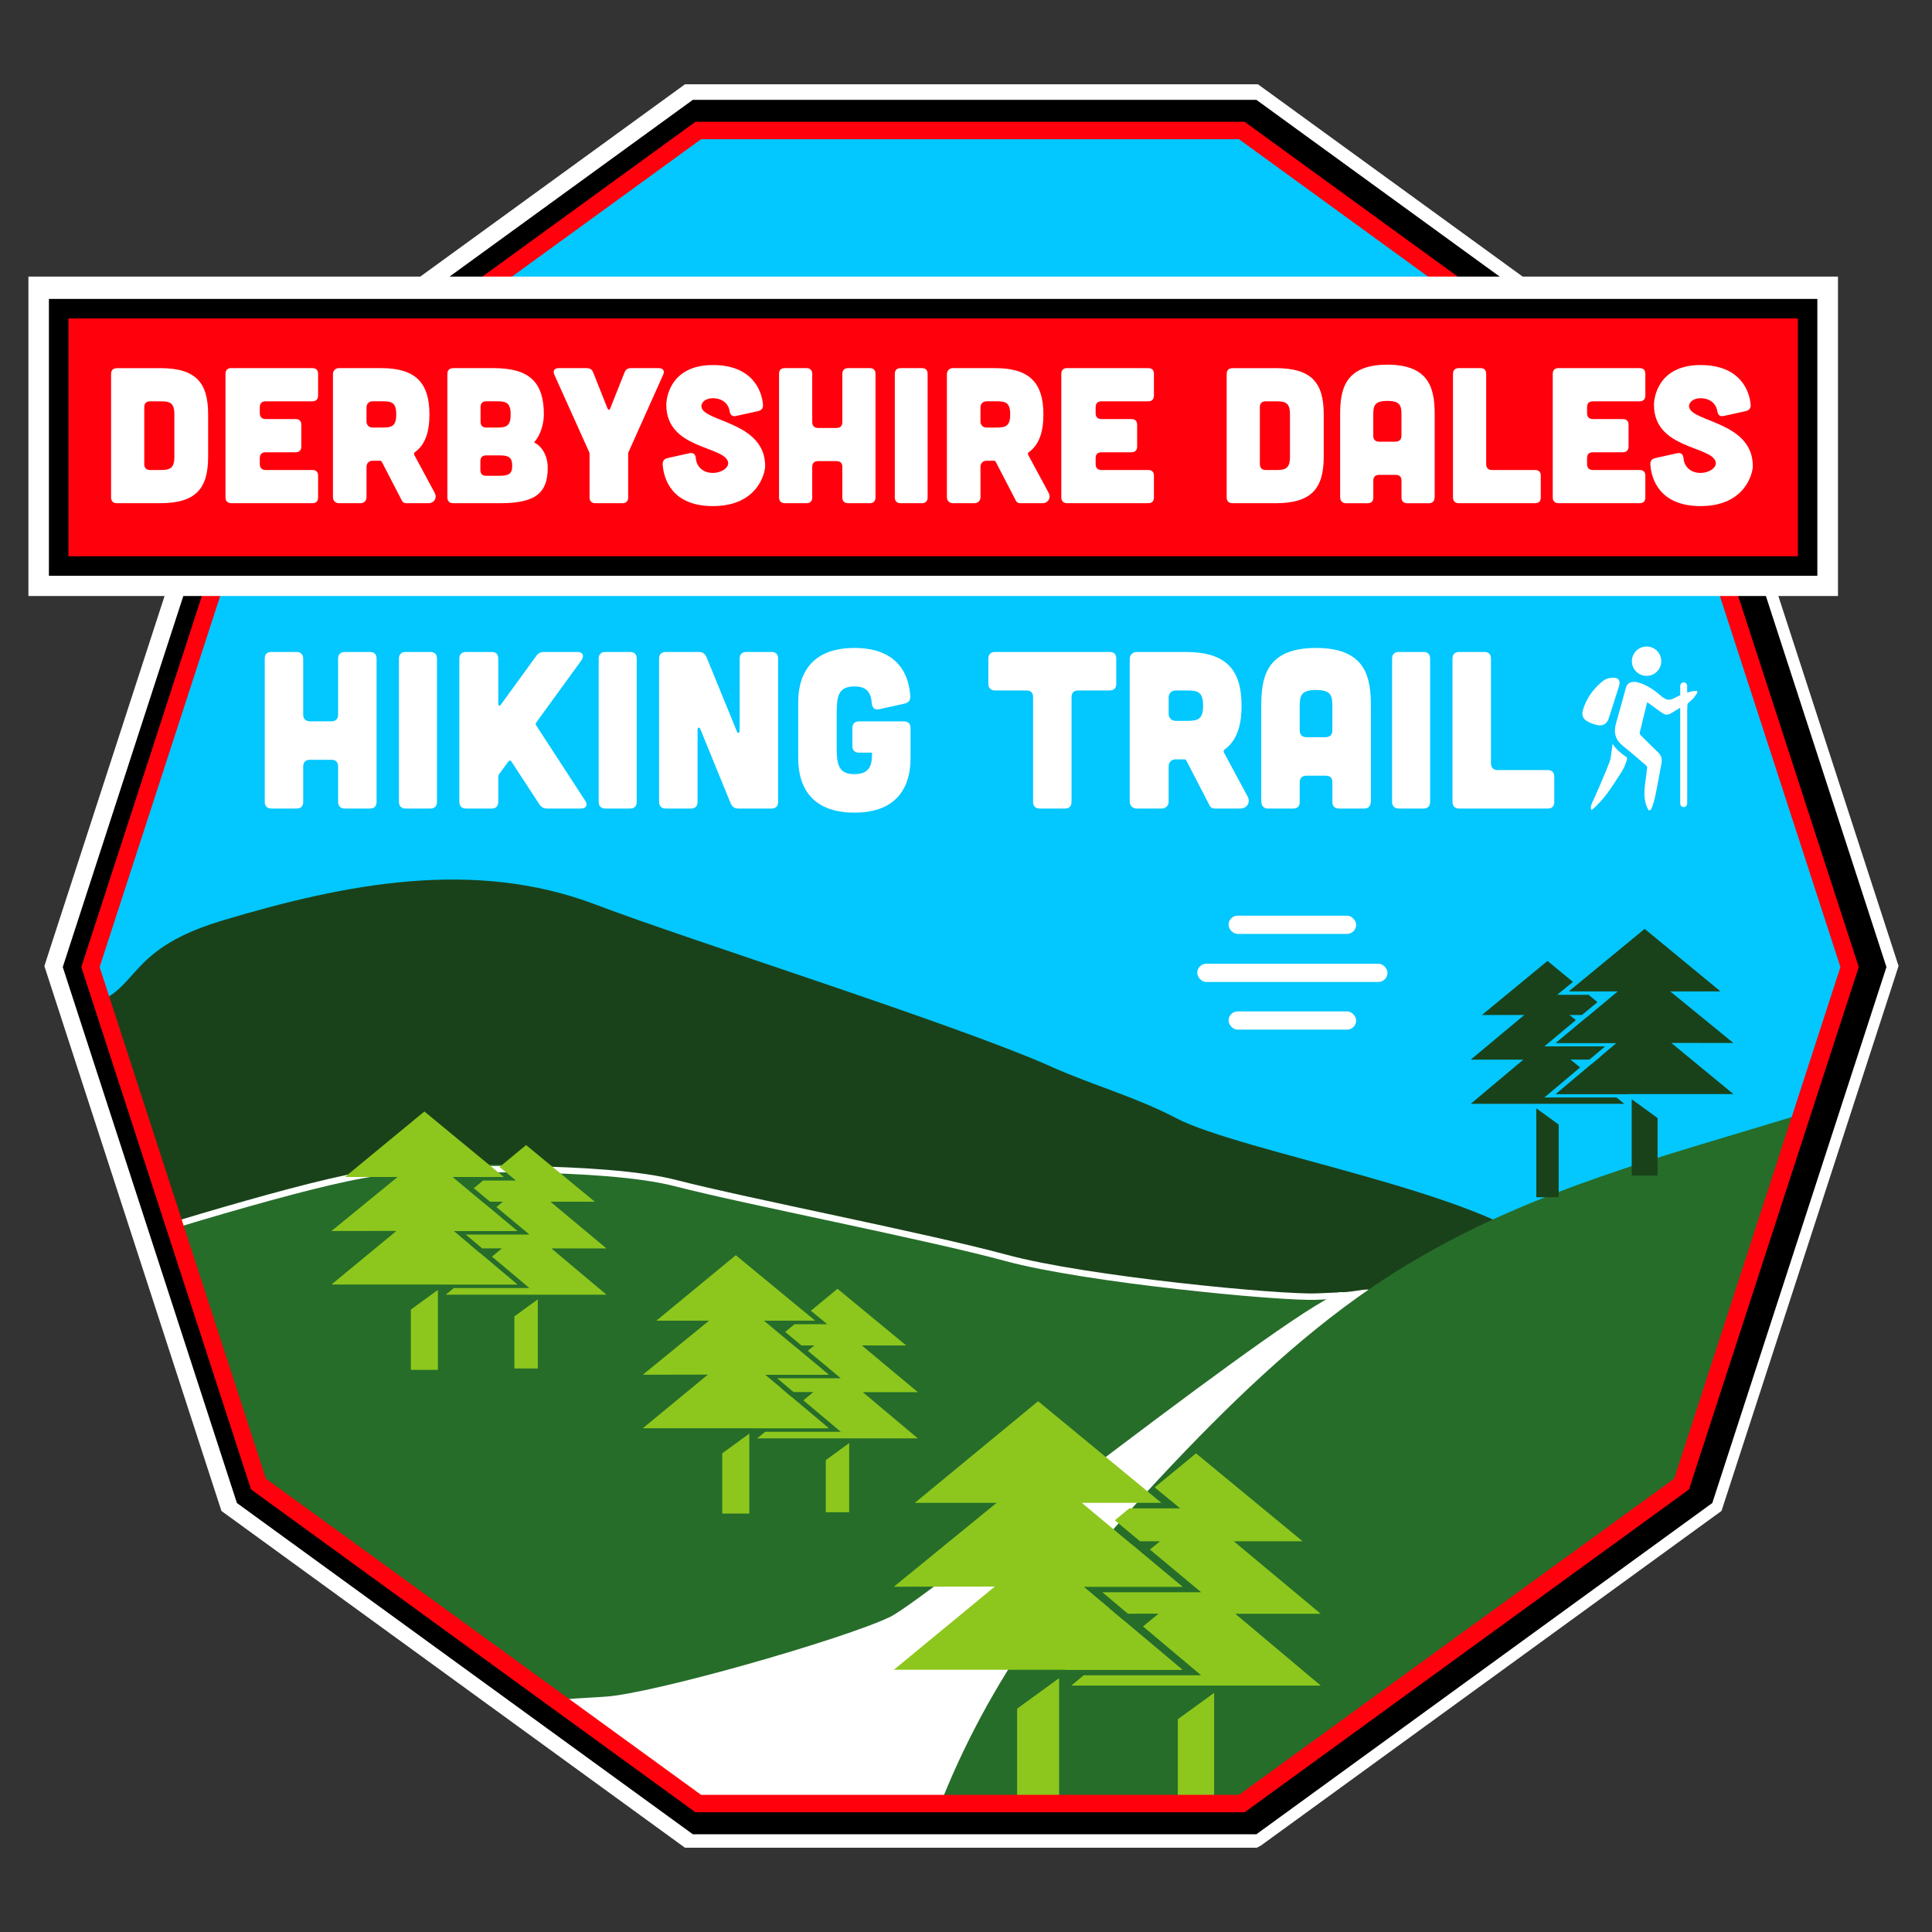
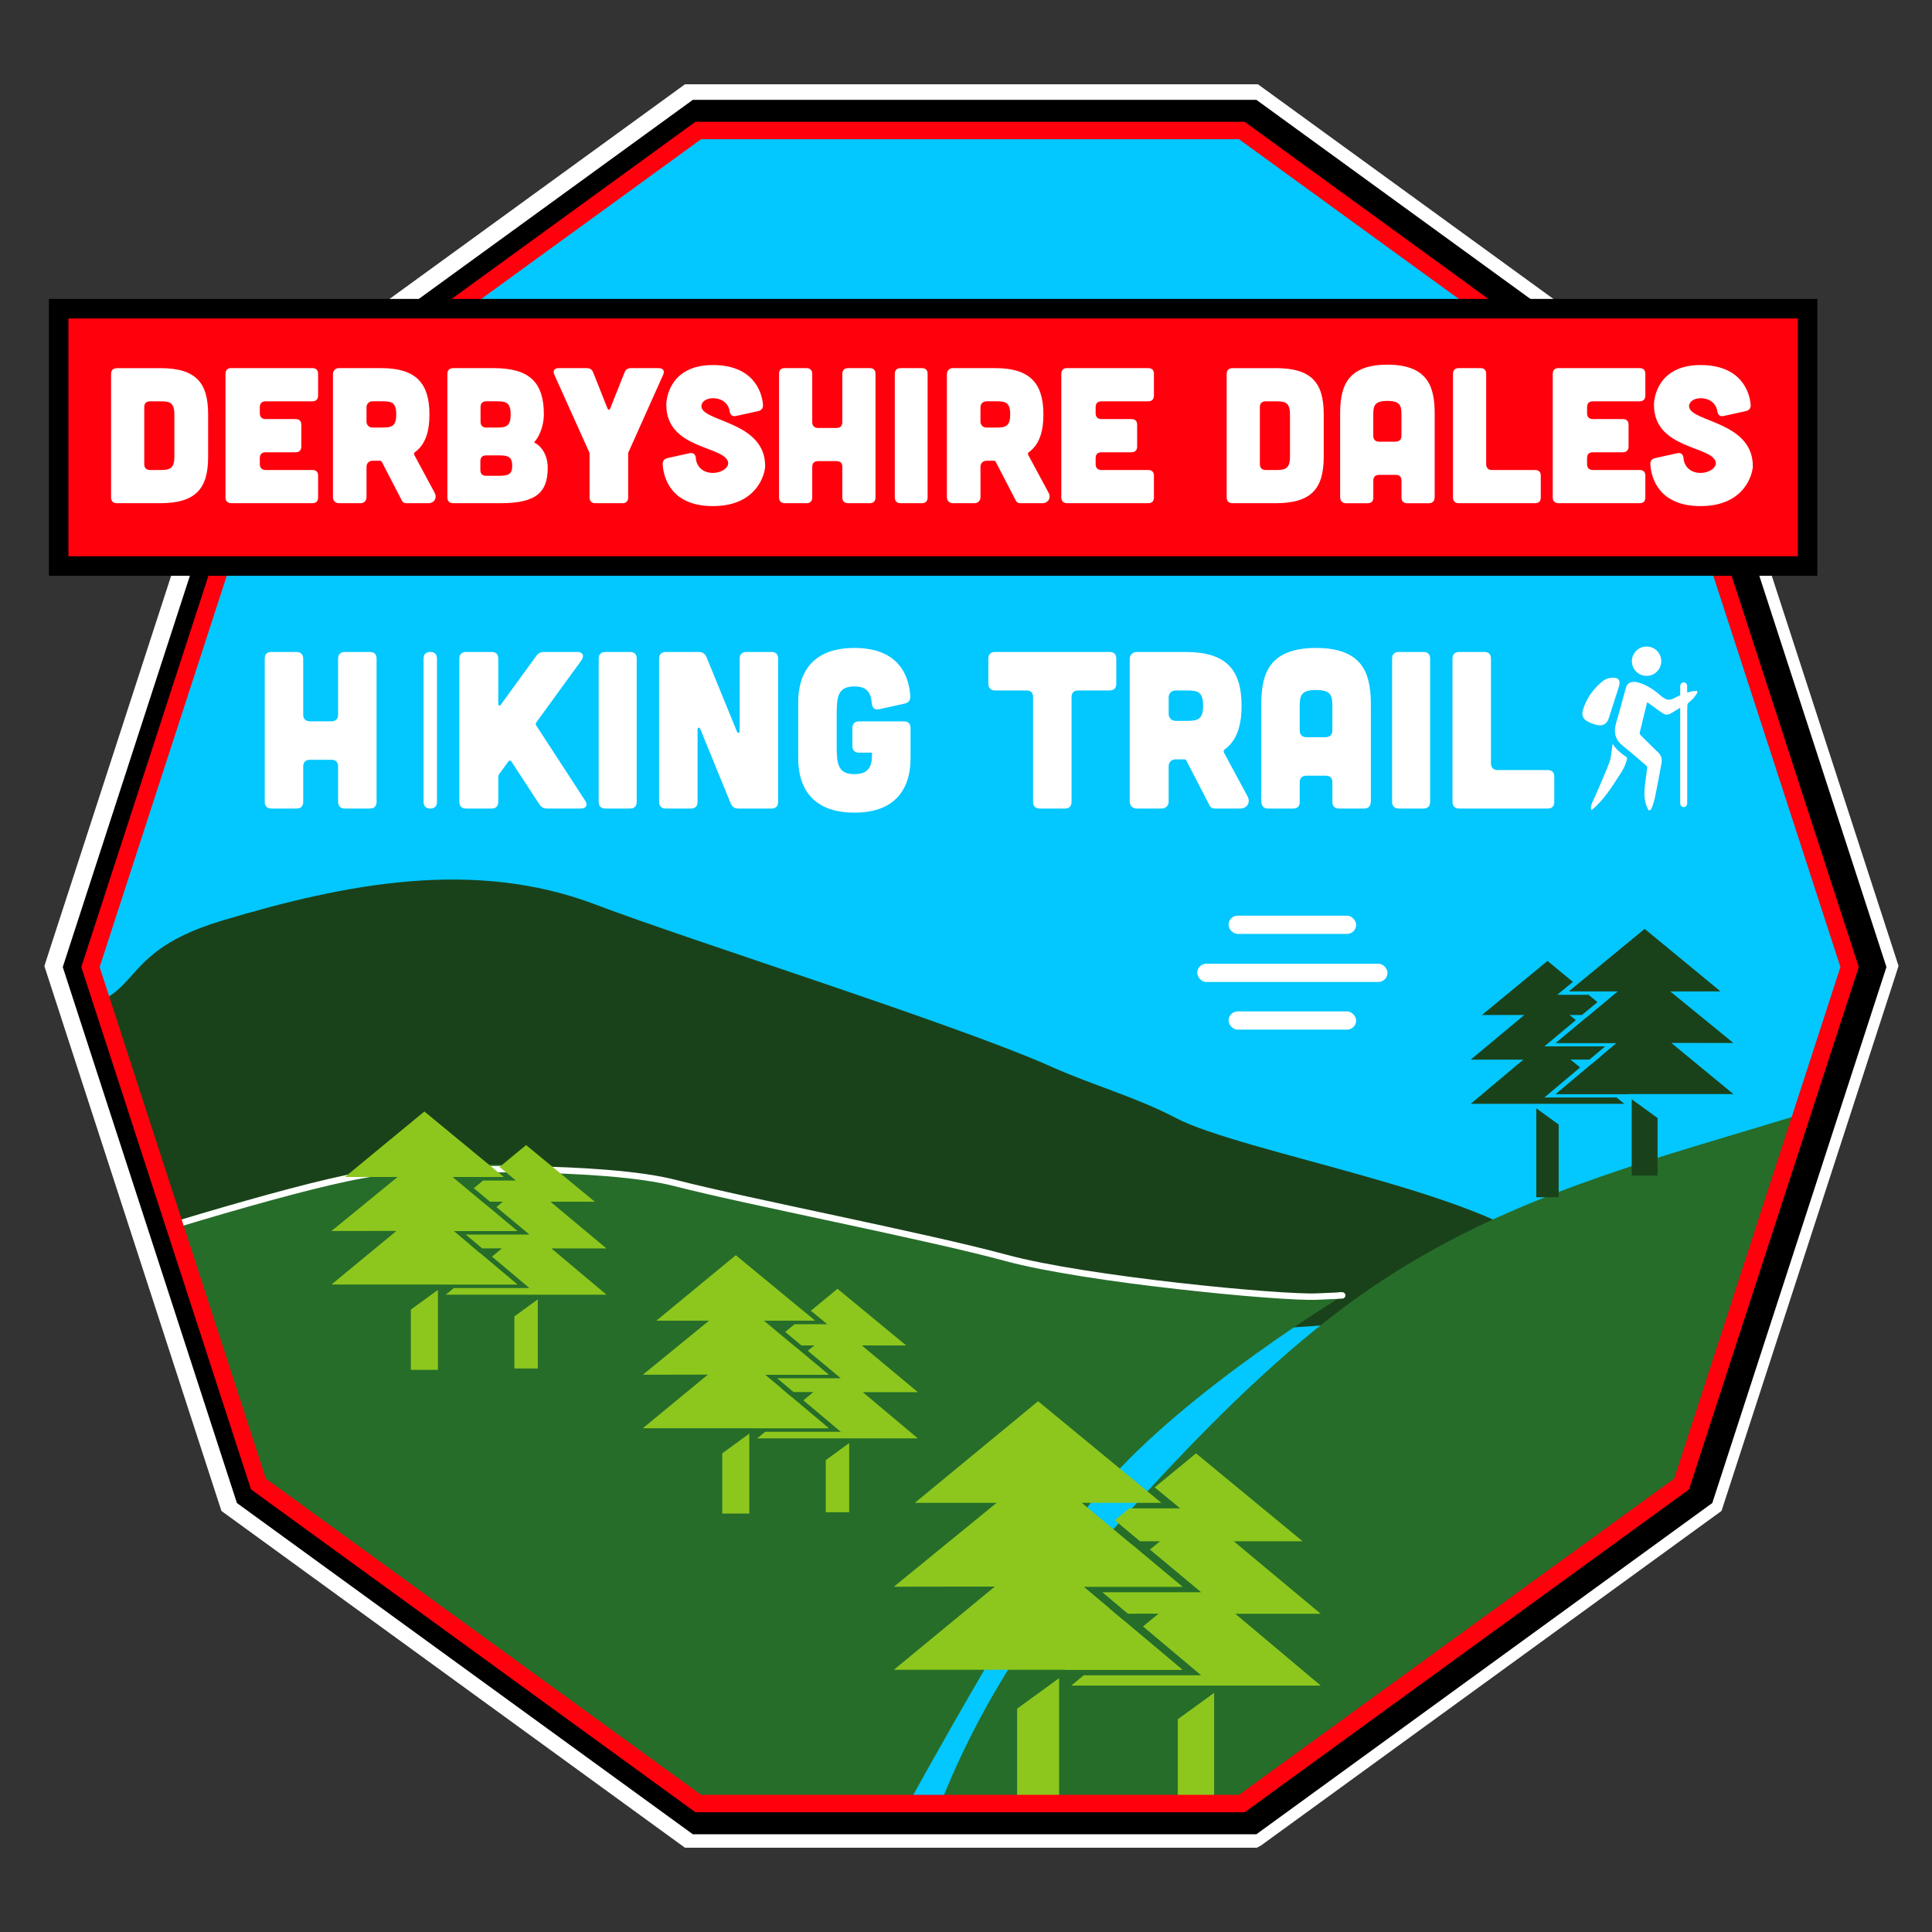
<svg xmlns="http://www.w3.org/2000/svg" id="Layer_1" data-name="Layer 1" viewBox="0 0 1080 1080">
  <rect x="0" y="0" width="1080" height="1080" fill="#333333" stroke="none" />
  <defs>
    <style>
      .cls-1 {
        stroke: #000;
        stroke-linecap: round;
        stroke-width: 24.58px;
      }

      .cls-1, .cls-2, .cls-3, .cls-4, .cls-5 {
        stroke-miterlimit: 10;
      }

      .cls-6, .cls-2, .cls-3 {
        fill: none;
      }

      .cls-2 {
        stroke-width: 3.58px;
      }

      .cls-2, .cls-4, .cls-5 {
        stroke: #fff;
      }

      .cls-3 {
        stroke: #ff000c;
        stroke-width: 9.74px;
      }

      .cls-7 {
        fill: #ff000c;
      }

      .cls-8 {
        fill: #1a421a;
      }

      .cls-9 {
        clip-path: url(#clippath-1);
      }

      .cls-10 {
        clip-path: url(#clippath-2);
      }

      .cls-11 {
        fill: #8dc71d;
      }

      .cls-12, .cls-4, .cls-5 {
        fill: #fff;
      }

      .cls-13 {
        fill: #266d2a;
      }

      .cls-4 {
        stroke-width: 16.21px;
      }

      .cls-5 {
        stroke-width: 22.69px;
      }

      .cls-14 {
        clip-path: url(#clippath);
      }

      .cls-15 {
        fill: #03c7ff;
      }
    </style>
    <clipPath id="clippath">
      <polygon class="cls-6" points="694.19 72.96 390.32 72.96 144.47 251.57 50.57 540.58 144.47 829.58 390.32 1008.19 694.19 1008.19 940.03 829.58 1033.93 540.58 940.03 251.57 694.19 72.96" />
    </clipPath>
    <clipPath id="clippath-1">
      <rect class="cls-6" x="884.54" y="361.41" width="64.31" height="91.61" />
    </clipPath>
    <clipPath id="clippath-2">
      <rect class="cls-6" x="884.54" y="361.41" width="64.31" height="91.61" />
    </clipPath>
  </defs>
  <rect class="cls-12" x="129.14" y="377.83" width="58.91" height="8.42" rx="4.21" ry="4.21" transform="translate(317.19 764.09) rotate(-180)" />
  <rect class="cls-12" x="129.14" y="422.04" width="58.91" height="8.42" rx="4.21" ry="4.21" transform="translate(317.19 852.5) rotate(-180)" />
  <rect class="cls-12" x="868.13" y="456.49" width="90.89" height="8.72" rx="4.36" ry="4.36" />
  <rect class="cls-12" x="898.06" y="433.53" width="60.96" height="8.72" rx="4.36" ry="4.36" />
  <rect class="cls-12" x="898.06" y="479.27" width="60.96" height="8.72" rx="4.36" ry="4.36" />
  <g>
    <g>
      <g>
        <path class="cls-4" d="M696.57,1012.49h-307.04l-248.4-180.47-.49-1.5-94.39-290.51.49-1.51,94.39-290.51,1.28-.93,247.12-179.54h307.04l248.4,180.47.49,1.5,94.39,290.51-.49,1.51-94.39,290.51-1.28.93-247.12,179.54ZM392.69,1002.74h300.71l243.28-176.75,92.92-285.99-92.92-285.99-243.28-176.75h-300.71l-243.28,176.75-92.92,285.99,92.92,285.99,243.28,176.75Z" />
        <path class="cls-4" d="M700.56,1024.78h-315.03l-254.85-185.16-1.73-5.29-95.63-294.31,1.71-5.3,95.63-294.32L385.54,55.22h315.03l254.86,185.16,1.73,5.29,95.63,294.31-1.71,5.3-95.63,294.32-254.87,185.17ZM396.69,990.45h292.73l236.82-172.06,90.46-278.4-90.46-278.4-236.82-172.06h-292.73l-236.81,172.06-90.46,278.4,90.46,278.4,236.81,172.06Z" />
      </g>
      <path class="cls-1" d="M698.33,1013.07h-307.04l-248.4-180.47-.49-1.5-94.39-290.51.49-1.51,94.39-290.51,1.28-.93,247.12-179.54h307.04l248.4,180.47.49,1.5,94.39,290.51-.49,1.51-94.39,290.51-1.28.93-247.12,179.54ZM394.46,1003.32h300.71l243.28-176.75,92.92-285.99-92.92-285.99-243.28-176.75h-300.71l-243.28,176.75-92.92,285.99,92.92,285.99,243.28,176.75Z" />
      <polygon class="cls-15" points="694.19 72.96 390.32 72.96 144.47 251.57 50.57 540.58 144.47 829.58 390.32 1008.19 694.19 1008.19 940.03 829.58 1033.93 540.58 940.03 251.57 694.19 72.96" />
      <g class="cls-14">
        <g>
          <path class="cls-8" d="M17.45,565.32c70.25.45,37.75-30.01,106.65-50.68,68.9-20.66,140.77-34.87,208.88-8.96,53.14,20.22,202.49,67.21,255.02,90.75,22.94,10.28,46.63,16.67,69.24,28.51,37.03,19.39,174.59,42.07,207.11,75.08l-104.58,39.5L16.41,789.55l1.95-227.55" />
          <path class="cls-13" d="M752.05,723.4c-173.83,14.16-363.12-94.67-537.91-68.34-77.32,11.65-152.71,44.75-229.28,65.64-76.57,20.89-156.6,29.18-230.74-8.04v297.45H506.81s76.12-139.5,110.52-179.59c45.97-53.56,134.71-107.11,134.71-107.11Z" />
-           <path class="cls-12" d="M163.52,963.91c90.77-1.1,83.47-10.49,174.19-15.41,26.58-1.44,134.65-32.39,160.1-44.76,19.13-9.3,233.1-180.22,253.07-181.37,6.63-.33,15.46-2.55,14.1-.95-33.87,40.11-201.53,196.12-216.53,239.58-1.73,5.02-11.49,41.22-14.69,43.74-3.01,2.37-584.57,9.46-587.24,8.75,113.01-34.79,172.52-49.04,216.99-49.58Z" />
          <path class="cls-13" d="M1231.92,532.51c-83.66,47.54-171.23,74.31-258.45,100.42-70.22,21.02-141.13,42.03-206.89,86.92-41.54,28.36-80.43,65.88-118.01,106.08-46.29,49.51-91.81,104.97-121.96,180.15h750.77l-45.46-473.58Z" />
          <path class="cls-2" d="M-246.42,710.4s61.46,30.95,115.16,27.77c62.56-3.71,119.63-19.84,172.52-36.19,52.89-16.35,145.4-45.22,175.32-46.94,29.92-1.72,120.88-4.03,160.95,6.3,40.07,10.33,140.63,29.81,184.98,41.86,44.34,12.05,152.97,22.45,173.52,21.6,21.79-.9,12.21-.67,12.21-.67" />
        </g>
      </g>
      <g>
        <rect class="cls-12" x="669.26" y="538.73" width="106.36" height="10.2" rx="5.1" ry="5.1" />
        <rect class="cls-12" x="686.77" y="511.86" width="71.33" height="10.2" rx="5.1" ry="5.1" />
        <rect class="cls-12" x="686.77" y="565.38" width="71.33" height="10.2" rx="5.1" ry="5.1" />
      </g>
      <g>
        <polygon class="cls-11" points="690.54 902.11 738.29 942.25 598.84 942.25 605.84 936.48 671.43 936.48 638.96 909.19 647.63 902.04 630.49 902.07 616.21 890.06 671.43 890.06 642.81 866.2 648.48 861.57 637.26 861.57 623.2 849.84 631.27 843.18 659.72 843.18 645.49 831.46 668.57 812.44 728.16 861.57 689.68 861.57 738.29 902.11 690.54 902.11" />
        <polygon class="cls-11" points="628.48 906.11 660.94 933.4 595.35 933.4 628.48 906.11" />
        <polygon class="cls-11" points="620 898.98 588.35 899.03 632.33 863.12 660.94 886.98 605.72 886.98 620 898.98" />
        <polygon class="cls-11" points="678.71 1006.29 658.41 1006.29 658.41 961.07 678.71 946.31 678.71 1006.29" />
        <polygon class="cls-11" points="628.48 906.11 660.94 933.4 499.69 933.4 556.11 886.9 499.69 886.98 557.1 840.1 511.4 840.1 580.31 783.29 635.01 828.38 649.23 840.1 604.73 840.1 612.71 846.75 626.78 858.48 632.33 863.12 660.94 886.98 605.72 886.98 620 898.98 628.48 906.11" />
        <polygon class="cls-11" points="592.05 1007.44 568.58 1007.44 568.58 955.16 592.05 938.09 592.05 1007.44" />
      </g>
      <g>
        <polygon class="cls-11" points="308.25 697.89 339.02 723.74 249.17 723.74 253.68 720.03 295.94 720.03 275.02 702.45 280.61 697.84 269.56 697.85 260.36 690.12 295.94 690.12 277.5 674.75 281.15 671.76 273.93 671.76 264.86 664.2 270.06 659.92 288.39 659.92 279.23 652.37 294.09 640.11 332.49 671.76 307.7 671.76 339.02 697.89 308.25 697.89" />
        <polygon class="cls-11" points="268.26 700.46 289.18 718.04 246.93 718.04 268.26 700.46" />
        <polygon class="cls-11" points="262.8 695.87 242.41 695.9 270.74 672.76 289.18 688.14 253.6 688.14 262.8 695.87" />
        <polygon class="cls-11" points="300.63 765 287.55 765 287.55 735.87 300.63 726.36 300.63 765" />
        <polygon class="cls-11" points="268.26 700.46 289.18 718.04 185.29 718.04 221.64 688.08 185.29 688.14 222.28 657.93 192.84 657.93 237.23 621.33 272.47 650.38 281.64 657.93 252.97 657.93 258.11 662.22 267.17 669.77 270.74 672.76 289.18 688.14 253.6 688.14 262.8 695.87 268.26 700.46" />
        <polygon class="cls-11" points="244.8 765.75 229.67 765.75 229.67 732.06 244.8 721.06 244.8 765.75" />
      </g>
      <g>
        <polygon class="cls-11" points="482.32 778.23 513.09 804.08 423.24 804.08 427.75 800.37 470.01 800.37 449.09 782.79 454.68 778.18 443.63 778.19 434.43 770.46 470.01 770.46 451.57 755.09 455.23 752.1 448 752.1 438.93 744.54 444.14 740.26 462.46 740.26 453.3 732.71 468.16 720.45 506.56 752.1 481.77 752.1 513.09 778.23 482.32 778.23" />
        <polygon class="cls-11" points="442.33 780.8 463.25 798.38 421 798.38 442.33 780.8" />
        <polygon class="cls-11" points="436.87 776.21 416.48 776.24 444.81 753.1 463.25 768.48 427.67 768.48 436.87 776.21" />
        <polygon class="cls-11" points="474.7 845.34 461.62 845.34 461.62 816.21 474.7 806.7 474.7 845.34" />
        <polygon class="cls-11" points="442.33 780.8 463.25 798.38 359.36 798.38 395.71 768.42 359.36 768.48 396.35 738.27 366.91 738.27 411.31 701.67 446.54 730.72 455.71 738.27 427.04 738.27 432.18 742.56 441.24 750.11 444.81 753.1 463.25 768.48 427.67 768.48 436.87 776.21 442.33 780.8" />
        <polygon class="cls-11" points="418.87 846.09 403.74 846.09 403.74 812.4 418.87 801.4 418.87 846.09" />
      </g>
      <g>
        <polygon class="cls-8" points="851.54 592.35 822.15 617.05 907.97 617.05 903.66 613.5 863.3 613.5 883.28 596.71 877.94 592.31 888.49 592.33 897.28 584.94 863.3 584.94 880.91 570.25 877.42 567.4 884.32 567.4 892.98 560.19 888.01 556.09 870.5 556.09 879.26 548.88 865.06 537.17 828.39 567.4 852.07 567.4 822.15 592.35 851.54 592.35" />
        <polygon class="cls-8" points="889.73 594.81 869.75 611.6 910.11 611.6 889.73 594.81" />
        <polygon class="cls-8" points="894.95 590.43 914.42 590.46 887.36 568.36 869.75 583.04 903.73 583.04 894.95 590.43" />
        <polygon class="cls-8" points="858.81 669.27 871.31 669.27 871.31 628.64 858.81 619.55 858.81 669.27" />
        <polygon class="cls-8" points="889.73 594.81 869.75 611.6 968.98 611.6 934.26 582.99 968.98 583.04 933.65 554.19 961.77 554.19 919.37 519.24 885.71 546.98 876.96 554.19 904.34 554.19 899.43 558.29 890.78 565.51 887.36 568.36 869.75 583.04 903.73 583.04 894.95 590.43 889.73 594.81" />
        <polygon class="cls-8" points="912.14 657.17 926.59 657.17 926.59 625 912.14 614.49 912.14 657.17" />
      </g>
      <polygon class="cls-3" points="694.19 72.96 390.32 72.96 144.47 251.57 50.57 540.58 144.47 829.58 390.32 1008.19 694.19 1008.19 940.03 829.58 1033.93 540.58 940.03 251.57 694.19 72.96" />
-       <polygon class="cls-5" points="1008.16 165.96 35.17 165.96 27.23 165.96 27.23 177.87 27.23 309.92 27.23 321.83 35.17 321.83 1008.16 321.83 1016.1 321.83 1016.1 309.92 1016.1 177.87 1016.1 165.96 1008.16 165.96" />
      <g>
        <rect class="cls-7" x="32.79" y="172.55" width="977.67" height="143.86" />
        <path d="M1005.02,178v132.96H38.24v-132.96h966.78M1015.91,167.1H27.34v154.76h988.57v-154.76h0Z" />
      </g>
    </g>
    <g>
      <path class="cls-12" d="M89.38,205.78c20.28,0,26.97,8.2,26.97,25.89v23.63c0,17.69-6.69,26-26.97,26h-24.06c-2.05,0-3.23-1.19-3.23-3.23v-68.94c0-2.16,1.08-3.23,3.23-3.34h24.06ZM89.7,262.75c5.18,0,7.77-.86,7.77-7.33v-23.74c0-6.69-2.59-7.34-7.77-7.34h-5.83c-2.05,0-3.23,1.08-3.23,3.24v31.93c0,2.05,1.19,3.23,3.23,3.23h5.83Z" />
      <path class="cls-12" d="M174.59,205.78c2.16,0,3.23,1.08,3.23,3.24v12.08c0,2.05-1.08,3.24-3.23,3.24h-26.11c-2.05,0-3.24,1.08-3.24,3.24v3.45c0,2.05,1.19,3.24,3.24,3.24h16.72c2.16,0,3.24,1.08,3.24,3.23v12.08c0,2.05-1.08,3.24-3.24,3.24h-16.72c-2.05,0-3.24,1.08-3.24,3.23v3.45c0,2.05,1.19,3.23,3.24,3.23h26.11c2.16,0,3.23,1.08,3.23,3.24v12.08c0,2.16-1.08,3.23-3.23,3.23h-45.31c-2.05,0-3.23-1.19-3.23-3.23v-69.04c0-2.16,1.19-3.24,3.23-3.24h45.31Z" />
      <path class="cls-12" d="M242.97,275.48c1.51,2.81-.21,5.82-3.56,5.82h-12.3c-1.08,0-2.05-.54-2.48-1.51l-11.22-21.68c-.22-.33-.54-.54-.86-.54h-4.31c-1.94,0-3.35,1.4-3.35,3.34v17.04c0,1.94-1.4,3.34-3.34,3.34h-12.08c-1.94,0-3.34-1.4-3.34-3.34v-68.83c0-1.94,1.4-3.34,3.34-3.34h23.63c19.2,0,26.97,8.2,26.97,25.89,0,10.03-2.48,17.04-8.2,21.15-.43.32-.54.86-.33,1.4l11.44,21.25ZM208.23,224.34c-1.94,0-3.35,1.4-3.35,3.34v7.98c0,1.94,1.4,3.34,3.35,3.34h5.5c5.18,0,7.77-.65,7.77-7.34s-2.59-7.34-7.77-7.34h-5.5Z" />
      <path class="cls-12" d="M275.97,205.78c20.28,0,28.05,8.2,28.05,25.89,0,3.67-1.08,10.79-5.5,15.64,4.42,2.05,7.66,7.44,7.66,14.13,0,13.38-5.93,19.85-26.22,19.85h-26.65c-2.05,0-3.23-1.19-3.23-3.23v-68.94c0-2.16,1.08-3.23,3.23-3.34h22.65ZM278.56,265.98c5.18,0,7.77-.54,7.77-5.61s-2.37-5.82-7.55-5.82h-7.01c-2.05,0-3.24,1.08-3.24,3.23v4.96c0,2.16,1.19,3.24,3.24,3.24h6.79ZM277.69,239.01c5.18,0,7.77-.65,7.77-7.34s-2.59-7.34-7.77-7.34h-5.83c-2.05,0-3.23,1.08-3.23,3.24v8.2c0,2.16,1.19,3.24,3.23,3.24h5.83Z" />
      <path class="cls-12" d="M327.95,205.78c1.83,0,3.02.75,3.67,2.48l7.98,20.07c.43.97,1.08.97,1.51,0l7.98-20.07c.65-1.73,1.83-2.48,3.67-2.48h15.43c2.48,0,3.56,1.51,2.48,3.78l-19.31,43.15c-.22.43-.22.86-.22,1.3v24.06c0,2.05-1.08,3.23-3.24,3.23h-15.1c-2.05,0-3.24-1.19-3.24-3.23v-24.06c0-.43,0-.86-.22-1.3l-19.42-43.15c-1.08-2.27,0-3.78,2.48-3.78h15.53Z" />
      <path class="cls-12" d="M411.44,232.54c-2.16.43-3.24-.54-3.56-2.7-.75-4.42-4.31-7.23-9.39-7.23-4.21,0-6.79,2.48-6.36,4.96,1.51,8.41,35.6,8.2,35.6,33.01,0,3.24-3.67,22.33-29.24,22.33-22.65,0-27.51-14.89-28.05-23.3-.11-1.94.86-3.13,2.8-3.56l12.19-2.7c2.16-.43,3.34.54,3.56,2.81.43,5.18,4.42,8.2,9.49,8.2s9.17-3.13,8.52-6.04c-2.05-9.17-34.52-7.12-34.52-31.93-.11-3.24,1.83-22.33,26-22.33,22.23,0,27.41,14.46,28.05,22.22.11,1.94-.86,3.13-2.81,3.56l-12.3,2.7Z" />
      <path class="cls-12" d="M450.8,205.78c2.05,0,3.24,1.19,3.24,3.24v26.97c0,2.05,1.19,3.24,3.23,3.24h10.36c2.16,0,3.23-1.19,3.23-3.24v-26.97c0-2.05,1.19-3.24,3.24-3.24h12.08c2.16,0,3.23,1.08,3.23,3.24v69.04c0,2.05-1.08,3.23-3.23,3.23h-12.08c-2.05,0-3.24-1.19-3.24-3.23v-17.05c0-2.16-1.08-3.24-3.23-3.24h-10.36c-2.05,0-3.23,1.08-3.23,3.24v17.05c0,2.05-1.08,3.23-3.24,3.23h-12.08c-2.05,0-3.23-1.19-3.23-3.23v-69.04c0-2.16,1.08-3.24,3.23-3.24h12.08Z" />
      <path class="cls-12" d="M515.3,205.78c2.16,0,3.24,1.08,3.24,3.24v69.04c0,2.05-1.08,3.23-3.24,3.23h-11.87c-2.05,0-3.23-1.19-3.23-3.23v-69.04c0-2.16,1.19-3.24,3.23-3.24h11.87Z" />
      <path class="cls-12" d="M586.17,275.48c1.51,2.81-.21,5.82-3.56,5.82h-12.3c-1.08,0-2.05-.54-2.48-1.51l-11.22-21.68c-.22-.33-.54-.54-.86-.54h-4.31c-1.94,0-3.34,1.4-3.34,3.34v17.04c0,1.94-1.4,3.34-3.35,3.34h-12.08c-1.94,0-3.34-1.4-3.34-3.34v-68.83c0-1.94,1.4-3.34,3.34-3.34h23.63c19.2,0,26.97,8.2,26.97,25.89,0,10.03-2.48,17.04-8.2,21.15-.43.32-.54.86-.33,1.4l11.44,21.25ZM551.43,224.34c-1.94,0-3.34,1.4-3.34,3.34v7.98c0,1.94,1.4,3.34,3.34,3.34h5.5c5.18,0,7.77-.65,7.77-7.34s-2.59-7.34-7.77-7.34h-5.5Z" />
      <path class="cls-12" d="M641.82,205.78c2.16,0,3.23,1.08,3.23,3.24v12.08c0,2.05-1.08,3.24-3.23,3.24h-26.11c-2.05,0-3.24,1.08-3.24,3.24v3.45c0,2.05,1.19,3.24,3.24,3.24h16.72c2.16,0,3.24,1.08,3.24,3.23v12.08c0,2.05-1.08,3.24-3.24,3.24h-16.72c-2.05,0-3.24,1.08-3.24,3.23v3.45c0,2.05,1.19,3.23,3.24,3.23h26.11c2.16,0,3.23,1.08,3.23,3.24v12.08c0,2.16-1.08,3.23-3.23,3.23h-45.31c-2.05,0-3.23-1.19-3.23-3.23v-69.04c0-2.16,1.19-3.24,3.23-3.24h45.31Z" />
      <path class="cls-12" d="M713,205.78c20.28,0,26.97,8.2,26.97,25.89v23.63c0,17.69-6.69,26-26.97,26h-24.06c-2.05,0-3.23-1.19-3.23-3.23v-68.94c0-2.16,1.08-3.23,3.23-3.34h24.06ZM713.33,262.75c5.18,0,7.77-.86,7.77-7.33v-23.74c0-6.69-2.59-7.34-7.77-7.34h-5.83c-2.05,0-3.23,1.08-3.23,3.24v31.93c0,2.05,1.19,3.23,3.23,3.23h5.83Z" />
      <path class="cls-12" d="M801.99,277.64c0,2.37-1.08,3.67-3.23,3.67h-12.08c-2.05,0-3.24-1.08-3.24-3.23v-9.39c0-2.16-1.08-3.23-3.23-3.23h-9.28c-2.05,0-3.24,1.08-3.24,3.23v9.39c0,2.16-1.08,3.23-3.23,3.23h-12.08c-2.05,0-3.24-1.29-3.24-3.67v-45.74c0-13.59,2.16-28.05,26.43-28.05s26.43,14.46,26.43,28.05v45.74ZM783.43,231.89c0-5.18-.75-7.77-7.88-7.77s-7.88,2.59-7.88,7.77v11.76c0,2.05,1.19,3.24,3.24,3.24h9.28c2.16-.11,3.23-1.19,3.23-3.34v-11.65Z" />
      <path class="cls-12" d="M827.54,205.78c2.16,0,3.24,1.08,3.24,3.24v50.49c0,2.05,1.19,3.23,3.23,3.23h24.06c2.16,0,3.24,1.08,3.24,3.24v12.08c0,2.16-1.08,3.23-3.24,3.23h-42.61c-2.05,0-3.23-1.19-3.23-3.23v-69.04c0-2.16,1.19-3.24,3.23-3.24h12.08Z" />
      <path class="cls-12" d="M916.53,205.78c2.16,0,3.23,1.08,3.23,3.24v12.08c0,2.05-1.08,3.24-3.23,3.24h-26.11c-2.05,0-3.24,1.08-3.24,3.24v3.45c0,2.05,1.19,3.24,3.24,3.24h16.72c2.16,0,3.24,1.08,3.24,3.23v12.08c0,2.05-1.08,3.24-3.24,3.24h-16.72c-2.05,0-3.24,1.08-3.24,3.23v3.45c0,2.05,1.19,3.23,3.24,3.23h26.11c2.16,0,3.23,1.08,3.23,3.24v12.08c0,2.16-1.08,3.23-3.23,3.23h-45.31c-2.05,0-3.23-1.19-3.23-3.23v-69.04c0-2.16,1.19-3.24,3.23-3.24h45.31Z" />
      <path class="cls-12" d="M963.55,232.54c-2.16.43-3.24-.54-3.56-2.7-.75-4.42-4.31-7.23-9.39-7.23-4.21,0-6.79,2.48-6.36,4.96,1.51,8.41,35.6,8.2,35.6,33.01,0,3.24-3.67,22.33-29.24,22.33-22.65,0-27.51-14.89-28.05-23.3-.11-1.94.86-3.13,2.8-3.56l12.19-2.7c2.16-.43,3.34.54,3.56,2.81.43,5.18,4.42,8.2,9.49,8.2s9.17-3.13,8.52-6.04c-2.05-9.17-34.52-7.12-34.52-31.93-.11-3.24,1.83-22.33,26-22.33,22.23,0,27.41,14.46,28.05,22.22.11,1.94-.86,3.13-2.81,3.56l-12.3,2.7Z" />
    </g>
    <g>
      <g>
        <path class="cls-12" d="M165.75,364.46c2.37,0,3.75,1.37,3.75,3.75v31.26c0,2.37,1.38,3.75,3.75,3.75h12c2.5,0,3.75-1.38,3.75-3.75v-31.26c0-2.38,1.38-3.75,3.75-3.75h14.01c2.5,0,3.75,1.25,3.75,3.75v80.03c0,2.38-1.25,3.75-3.75,3.75h-14.01c-2.37,0-3.75-1.37-3.75-3.75v-19.76c0-2.5-1.25-3.75-3.75-3.75h-12c-2.37,0-3.75,1.25-3.75,3.75v19.76c0,2.38-1.25,3.75-3.75,3.75h-14.01c-2.37,0-3.75-1.37-3.75-3.75v-80.03c0-2.5,1.25-3.75,3.75-3.75h14.01Z" />
-         <path class="cls-12" d="M240.52,364.46c2.5,0,3.75,1.25,3.75,3.75v80.03c0,2.38-1.25,3.75-3.75,3.75h-13.76c-2.38,0-3.75-1.37-3.75-3.75v-80.03c0-2.5,1.37-3.75,3.75-3.75h13.76Z" />
+         <path class="cls-12" d="M240.52,364.46c2.5,0,3.75,1.25,3.75,3.75v80.03c0,2.38-1.25,3.75-3.75,3.75c-2.38,0-3.75-1.37-3.75-3.75v-80.03c0-2.5,1.37-3.75,3.75-3.75h13.76Z" />
        <path class="cls-12" d="M327.05,447.49c1.75,2.5.62,4.5-2.38,4.5h-18.75c-2,0-3.38-.75-4.5-2.5l-15.51-23.76c-.5-.75-1.25-.75-1.75,0l-5.13,7c-.38.5-.5,1-.5,1.62v13.88c0,2.38-1.25,3.75-3.75,3.75h-14.26c-2.38,0-3.75-1.37-3.75-3.75v-80.03c0-2.5,1.37-3.75,3.75-3.75h14.26c2.5,0,3.75,1.25,3.75,3.75v25.13c0,1.25.88,1.5,1.5.5l19.63-27.01c1.13-1.62,2.5-2.37,4.5-2.37h18.51c3.13,0,4.13,2,2.38,4.63l-25.26,34.76c-.37.63-.5,1.13,0,1.75l27.26,41.89Z" />
        <path class="cls-12" d="M352.18,364.46c2.5,0,3.75,1.25,3.75,3.75v80.03c0,2.38-1.25,3.75-3.75,3.75h-13.76c-2.37,0-3.75-1.37-3.75-3.75v-80.03c0-2.5,1.38-3.75,3.75-3.75h13.76Z" />
        <path class="cls-12" d="M390.57,364.46c2.13,0,3.5.87,4.38,2.87l17.01,41.64c.5,1.13,1.5.87,1.5-.37v-40.39c0-2.5,1.38-3.75,3.75-3.75h14.01c2.5,0,3.75,1.25,3.75,3.75v80.03c0,2.38-1.25,3.75-3.75,3.75h-18.38c-2.13,0-3.5-.87-4.38-2.87l-17.01-41.64c-.5-1.13-1.5-.87-1.5.37v40.39c0,2.38-1.25,3.75-3.75,3.75h-14.01c-2.37,0-3.75-1.37-3.75-3.75v-80.03c0-2.5,1.38-3.75,3.75-3.75h18.38Z" />
        <path class="cls-12" d="M446.21,392.6c0-8.26,1.75-30.39,31.39-30.39,26.26,0,30.64,17.26,31.26,27.01.13,2.25-1,3.62-3.25,4.12l-14.13,3.13c-2.5.5-3.87-.63-4.13-3.25-.5-6-2.62-9.5-9.75-9.5-9.26,0-9.88,5.88-9.88,15.51v18.01c0,9.63.62,15.51,9.88,15.51s9.88-5.88,9.88-12h-7.25c-2.38,0-3.75-1.38-3.75-3.75v-10c0-2.5,1.37-3.75,3.75-3.75h25.01c2.5,0,3.75,1.25,3.75,3.75v16.88c0,8.26-1.75,30.39-31.39,30.39s-31.39-22.13-31.39-30.39v-31.26Z" />
        <path class="cls-12" d="M577.5,389.72c0-2.5-1.25-3.75-3.75-3.75h-17.51c-2.38,0-3.75-1.37-3.75-3.75v-14.01c0-2.5,1.37-3.75,3.75-3.75h64.02c2.5,0,3.75,1.25,3.75,3.75v14.01c0,2.38-1.25,3.75-3.75,3.75h-17.51c-2.38,0-3.75,1.25-3.75,3.75v58.52c0,2.38-1.25,3.75-3.75,3.75h-14.01c-2.38,0-3.75-1.37-3.75-3.75v-58.52Z" />
        <path class="cls-12" d="M697.42,445.24c1.75,3.25-.25,6.75-4.13,6.75h-14.26c-1.25,0-2.38-.63-2.88-1.75l-13-25.13c-.25-.38-.62-.63-1-.63h-5c-2.25,0-3.87,1.63-3.87,3.87v19.76c0,2.25-1.63,3.87-3.87,3.87h-14.01c-2.25,0-3.88-1.63-3.88-3.87v-79.78c0-2.25,1.62-3.87,3.88-3.87h27.38c22.26,0,31.26,9.5,31.26,30.01,0,11.63-2.88,19.76-9.5,24.51-.5.37-.62,1-.38,1.63l13.26,24.63ZM657.16,385.97c-2.25,0-3.87,1.63-3.87,3.87v9.26c0,2.25,1.63,3.87,3.87,3.87h6.38c6,0,9-.75,9-8.5s-3-8.5-9-8.5h-6.38Z" />
        <path class="cls-12" d="M766.32,447.74c0,2.75-1.25,4.25-3.75,4.25h-14.01c-2.38,0-3.75-1.25-3.75-3.75v-10.88c0-2.5-1.25-3.75-3.75-3.75h-10.76c-2.37,0-3.75,1.25-3.75,3.75v10.88c0,2.5-1.25,3.75-3.75,3.75h-14.01c-2.37,0-3.75-1.5-3.75-4.25v-53.02c0-15.76,2.5-32.51,30.64-32.51s30.64,16.76,30.64,32.51v53.02ZM744.81,394.72c0-6-.87-9-9.13-9s-9.13,3-9.13,9v13.63c0,2.38,1.37,3.75,3.75,3.75h10.76c2.5-.13,3.75-1.38,3.75-3.88v-13.51Z" />
        <path class="cls-12" d="M795.7,364.46c2.5,0,3.75,1.25,3.75,3.75v80.03c0,2.38-1.25,3.75-3.75,3.75h-13.76c-2.38,0-3.75-1.37-3.75-3.75v-80.03c0-2.5,1.37-3.75,3.75-3.75h13.76Z" />
        <path class="cls-12" d="M829.71,364.46c2.5,0,3.75,1.25,3.75,3.75v58.52c0,2.38,1.37,3.75,3.75,3.75h27.89c2.5,0,3.75,1.25,3.75,3.75v14.01c0,2.5-1.25,3.75-3.75,3.75h-49.4c-2.38,0-3.75-1.37-3.75-3.75v-80.03c0-2.5,1.37-3.75,3.75-3.75h14.01Z" />
      </g>
      <g id="Artwork_11" data-name="Artwork 11">
        <g class="cls-9">
          <g class="cls-10">
            <path class="cls-12" d="M943.16,387.1c1.44-.41,3.17-.81,4.78-.91.2-.01.41-.02.59.08.26.15.36.49.3.79-.06.3-.24.55-.41.8-.98,1.39-1.8,2.81-3.2,3.84-.47.35-.94.75-1.35,1.16-.23.23-.55.69-.55.69,0,0-.16,2.3-.16,3.35,0,1.66,0,3.31,0,4.97,0,3.31,0,6.62,0,9.93,0,6.62,0,13.24,0,19.86,0,4.4,0,8.81,0,13.21,0,1.31,0,2.62-.01,3.93-.01,1.51-.71,2.35-1.94,2.36-1.23,0-1.96-.85-1.97-2.34,0-9.76,0-19.52,0-29.28,0-7.48,0-14.96,0-22.44v-1.49c-1.39.85-2.58,1.58-3.77,2.31-3.53,2.18-4.21,2.16-7.62-.3-2.24-1.62-4.49-3.23-6.73-4.85-.06-.04-.14-.06-.35-.14-.39,1.55-.78,3.07-1.16,4.61-.97,3.99-1.91,7.99-2.92,11.97-.2.8-.03,1.3.55,1.86,3.23,3.16,6.37,6.43,9.66,9.53,1.74,1.64,2.32,3.54,1.93,5.77-.92,5.15-1.9,10.28-2.89,15.41-.68,3.51-1.27,6.81-2.74,10.09-.14.32-.3.66-.56.89-.27.23-.68.34-.98.15-.17-.11-.28-.3-.38-.48-3.9-7.18-1.09-15.8-.52-23.41.03-.38-.3-.89-.62-1.16-4.27-3.64-8.48-7.34-12.87-10.83-4.17-3.32-5.39-7.4-3.97-12.44,1.87-6.65,3.78-13.28,5.54-19.96,1.44-5.43,7.61-3.25,11.16-1.49,2.35,1.17,4.51,2.56,6.54,4.22,1.59,1.3,3.16,2.96,5.16,3.61,2.55.83,5-1.31,7.28-2.19.41-.16.29-.28.27-.96-.04-1.42-.03-2.84,0-4.26.03-1.31.83-2.11,1.99-2.08,1.16.03,1.89.86,1.9,2.16,0,1.04-.01,2.29-.01,3.43" />
            <path class="cls-12" d="M902.14,378.84c2.61-.02,3.82,1.65,2.92,4.67-.74,2.5-1.59,4.98-2.38,7.47-1.12,3.52-2.24,7.04-3.37,10.56-.98,3.03-3.28,4.48-6.4,3.79-1.77-.39-3.52-1.03-5.14-1.85-2.77-1.4-3.8-3.54-2.93-6.51,1.92-6.57,5.8-11.91,11.07-16.2,1.64-1.34,3.69-1.94,6.24-1.93" />
            <path class="cls-12" d="M901.46,415.81c2.03,3.23,4.75,5.32,7.56,7.29.56.39.62.74.46,1.39-.74,3.01-2.1,5.71-3.82,8.28-2.29,3.42-4.49,7.05-6.98,10.4-2.52,3.4-5.62,6.98-8.89,9.64-1.34-1.22.47-4.57,1.08-5.9,2.06-4.56,4.05-9.15,5.97-13.76.96-2.31,1.9-4.63,2.82-6.95.85-2.15.84-3.95,1.21-6.21.21-1.28.36-2.57.59-4.17" />
            <path class="cls-12" d="M920.51,377.81c-4.63-.02-8.29-3.67-8.28-8.23.01-4.48,3.76-8.2,8.23-8.17,4.6.03,8.24,3.71,8.2,8.3-.04,4.47-3.72,8.12-8.15,8.1" />
          </g>
        </g>
      </g>
    </g>
  </g>
</svg>